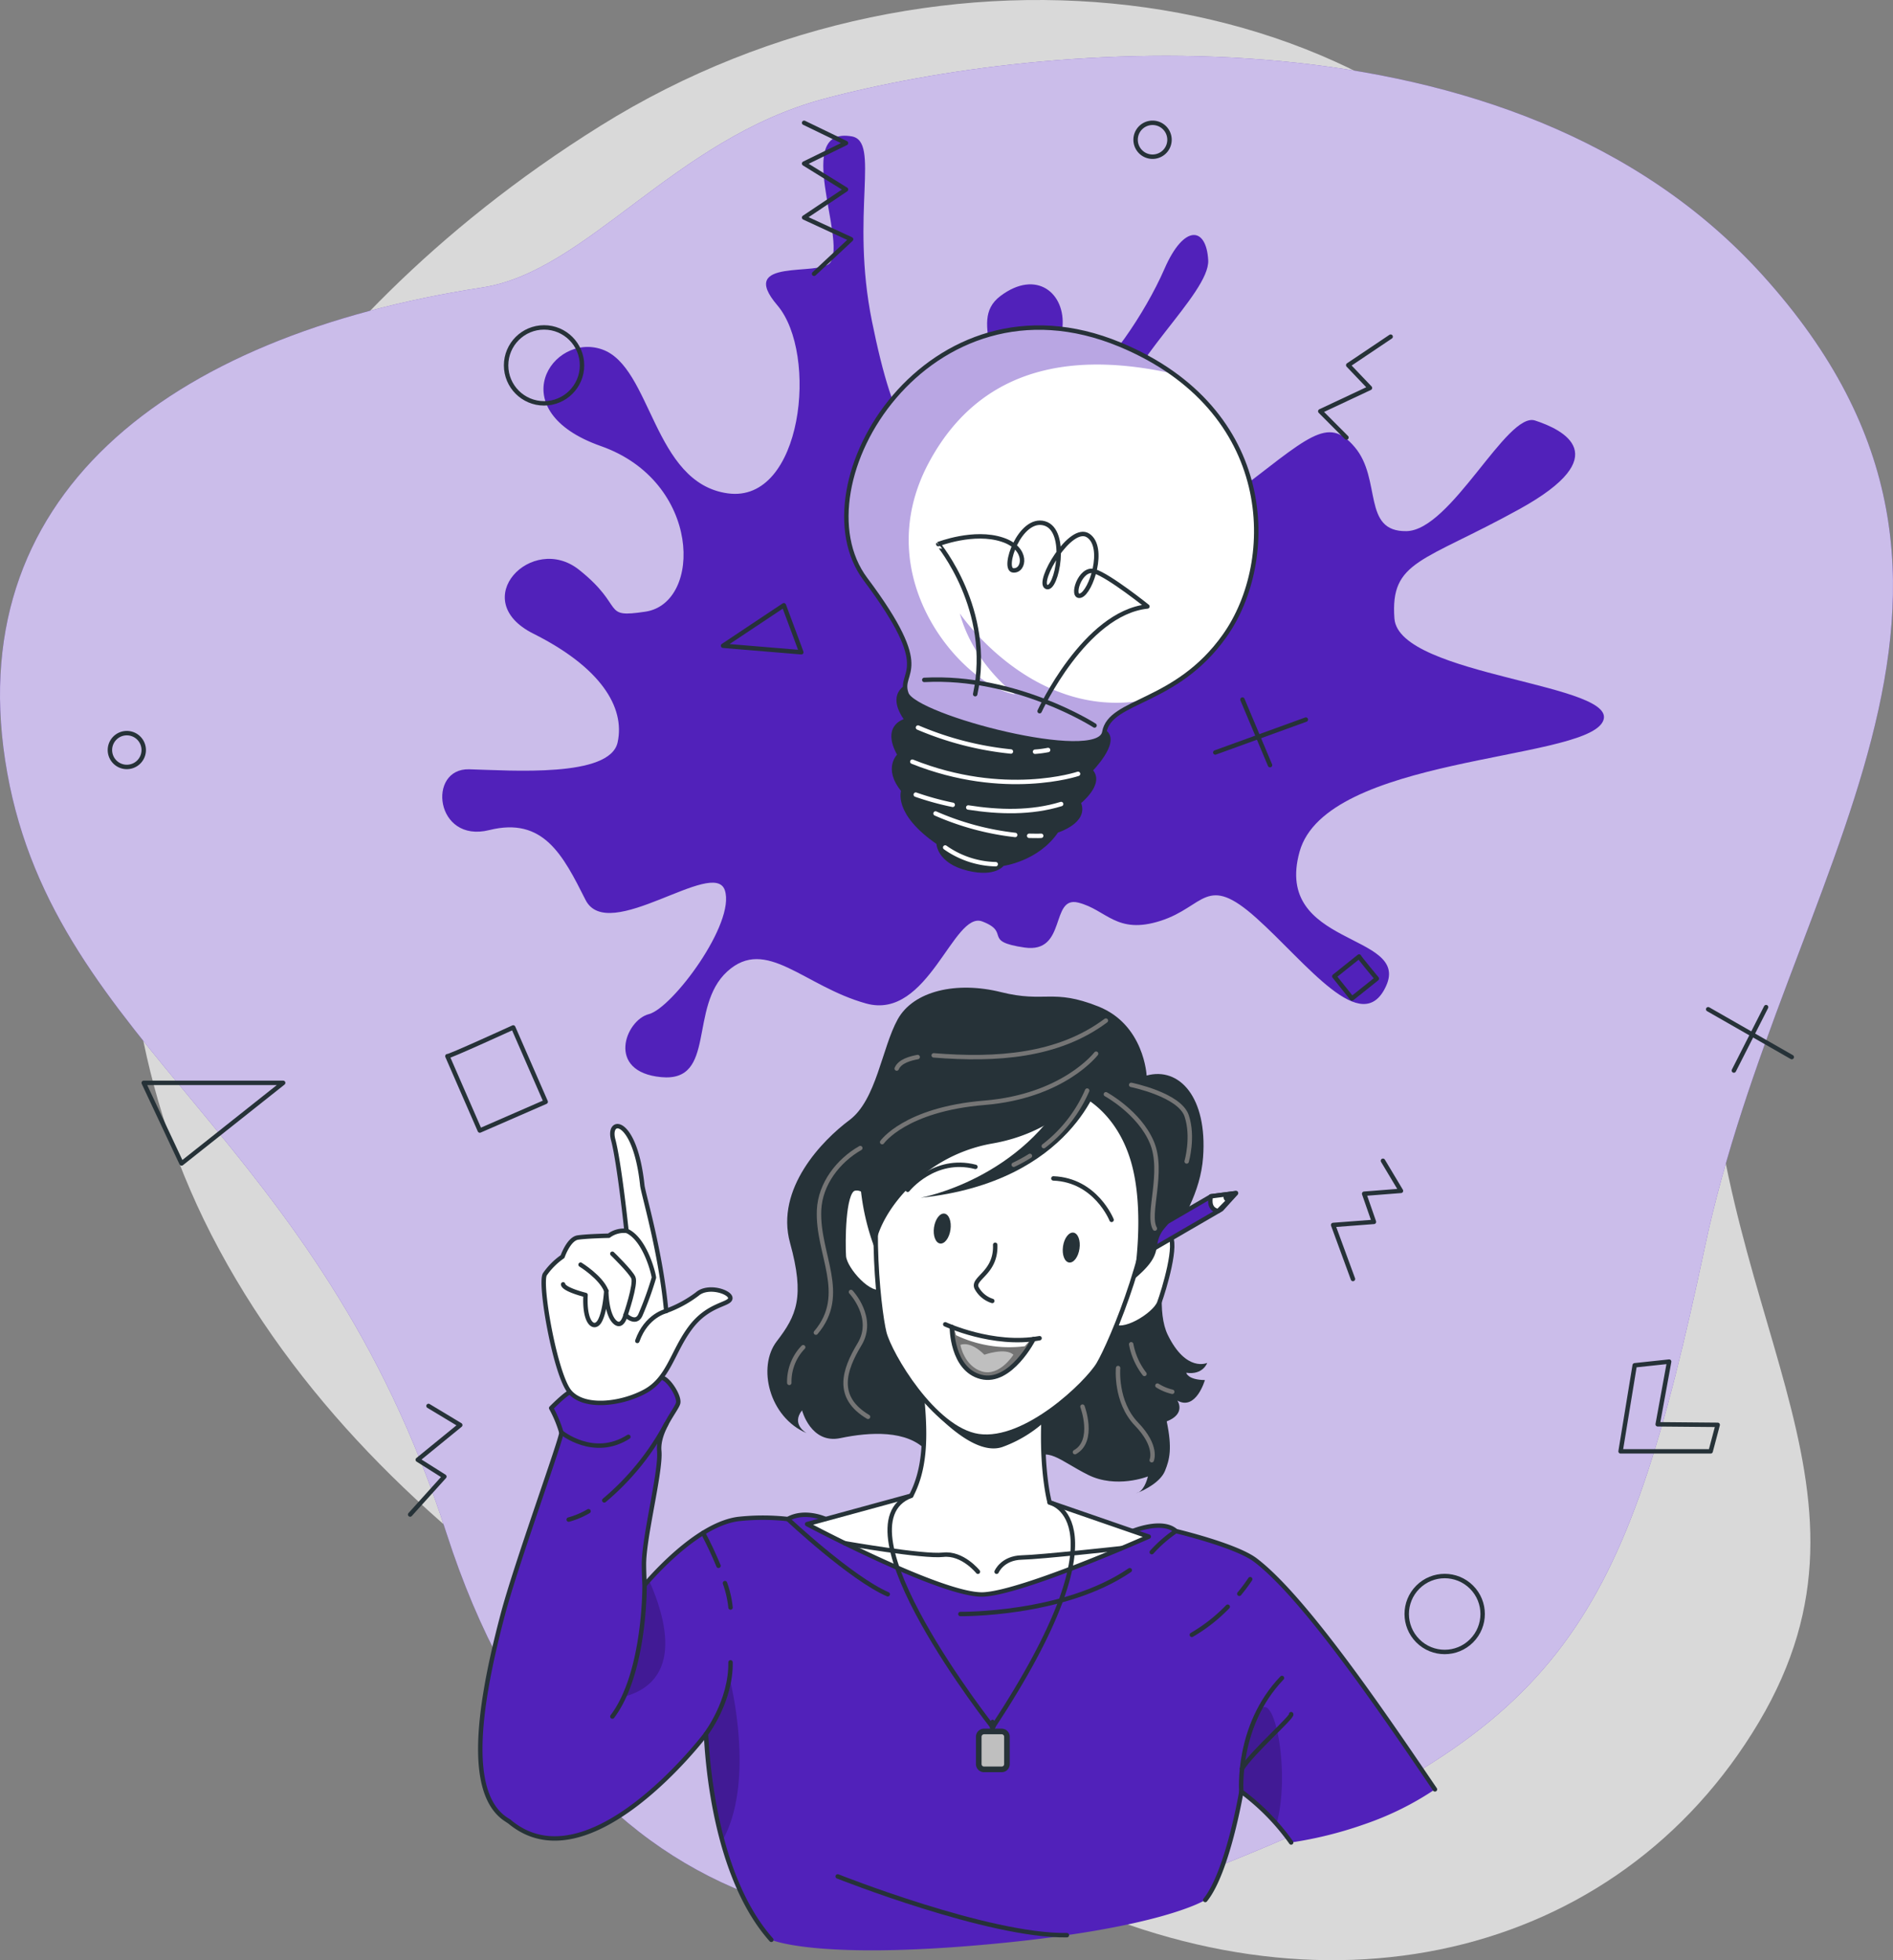
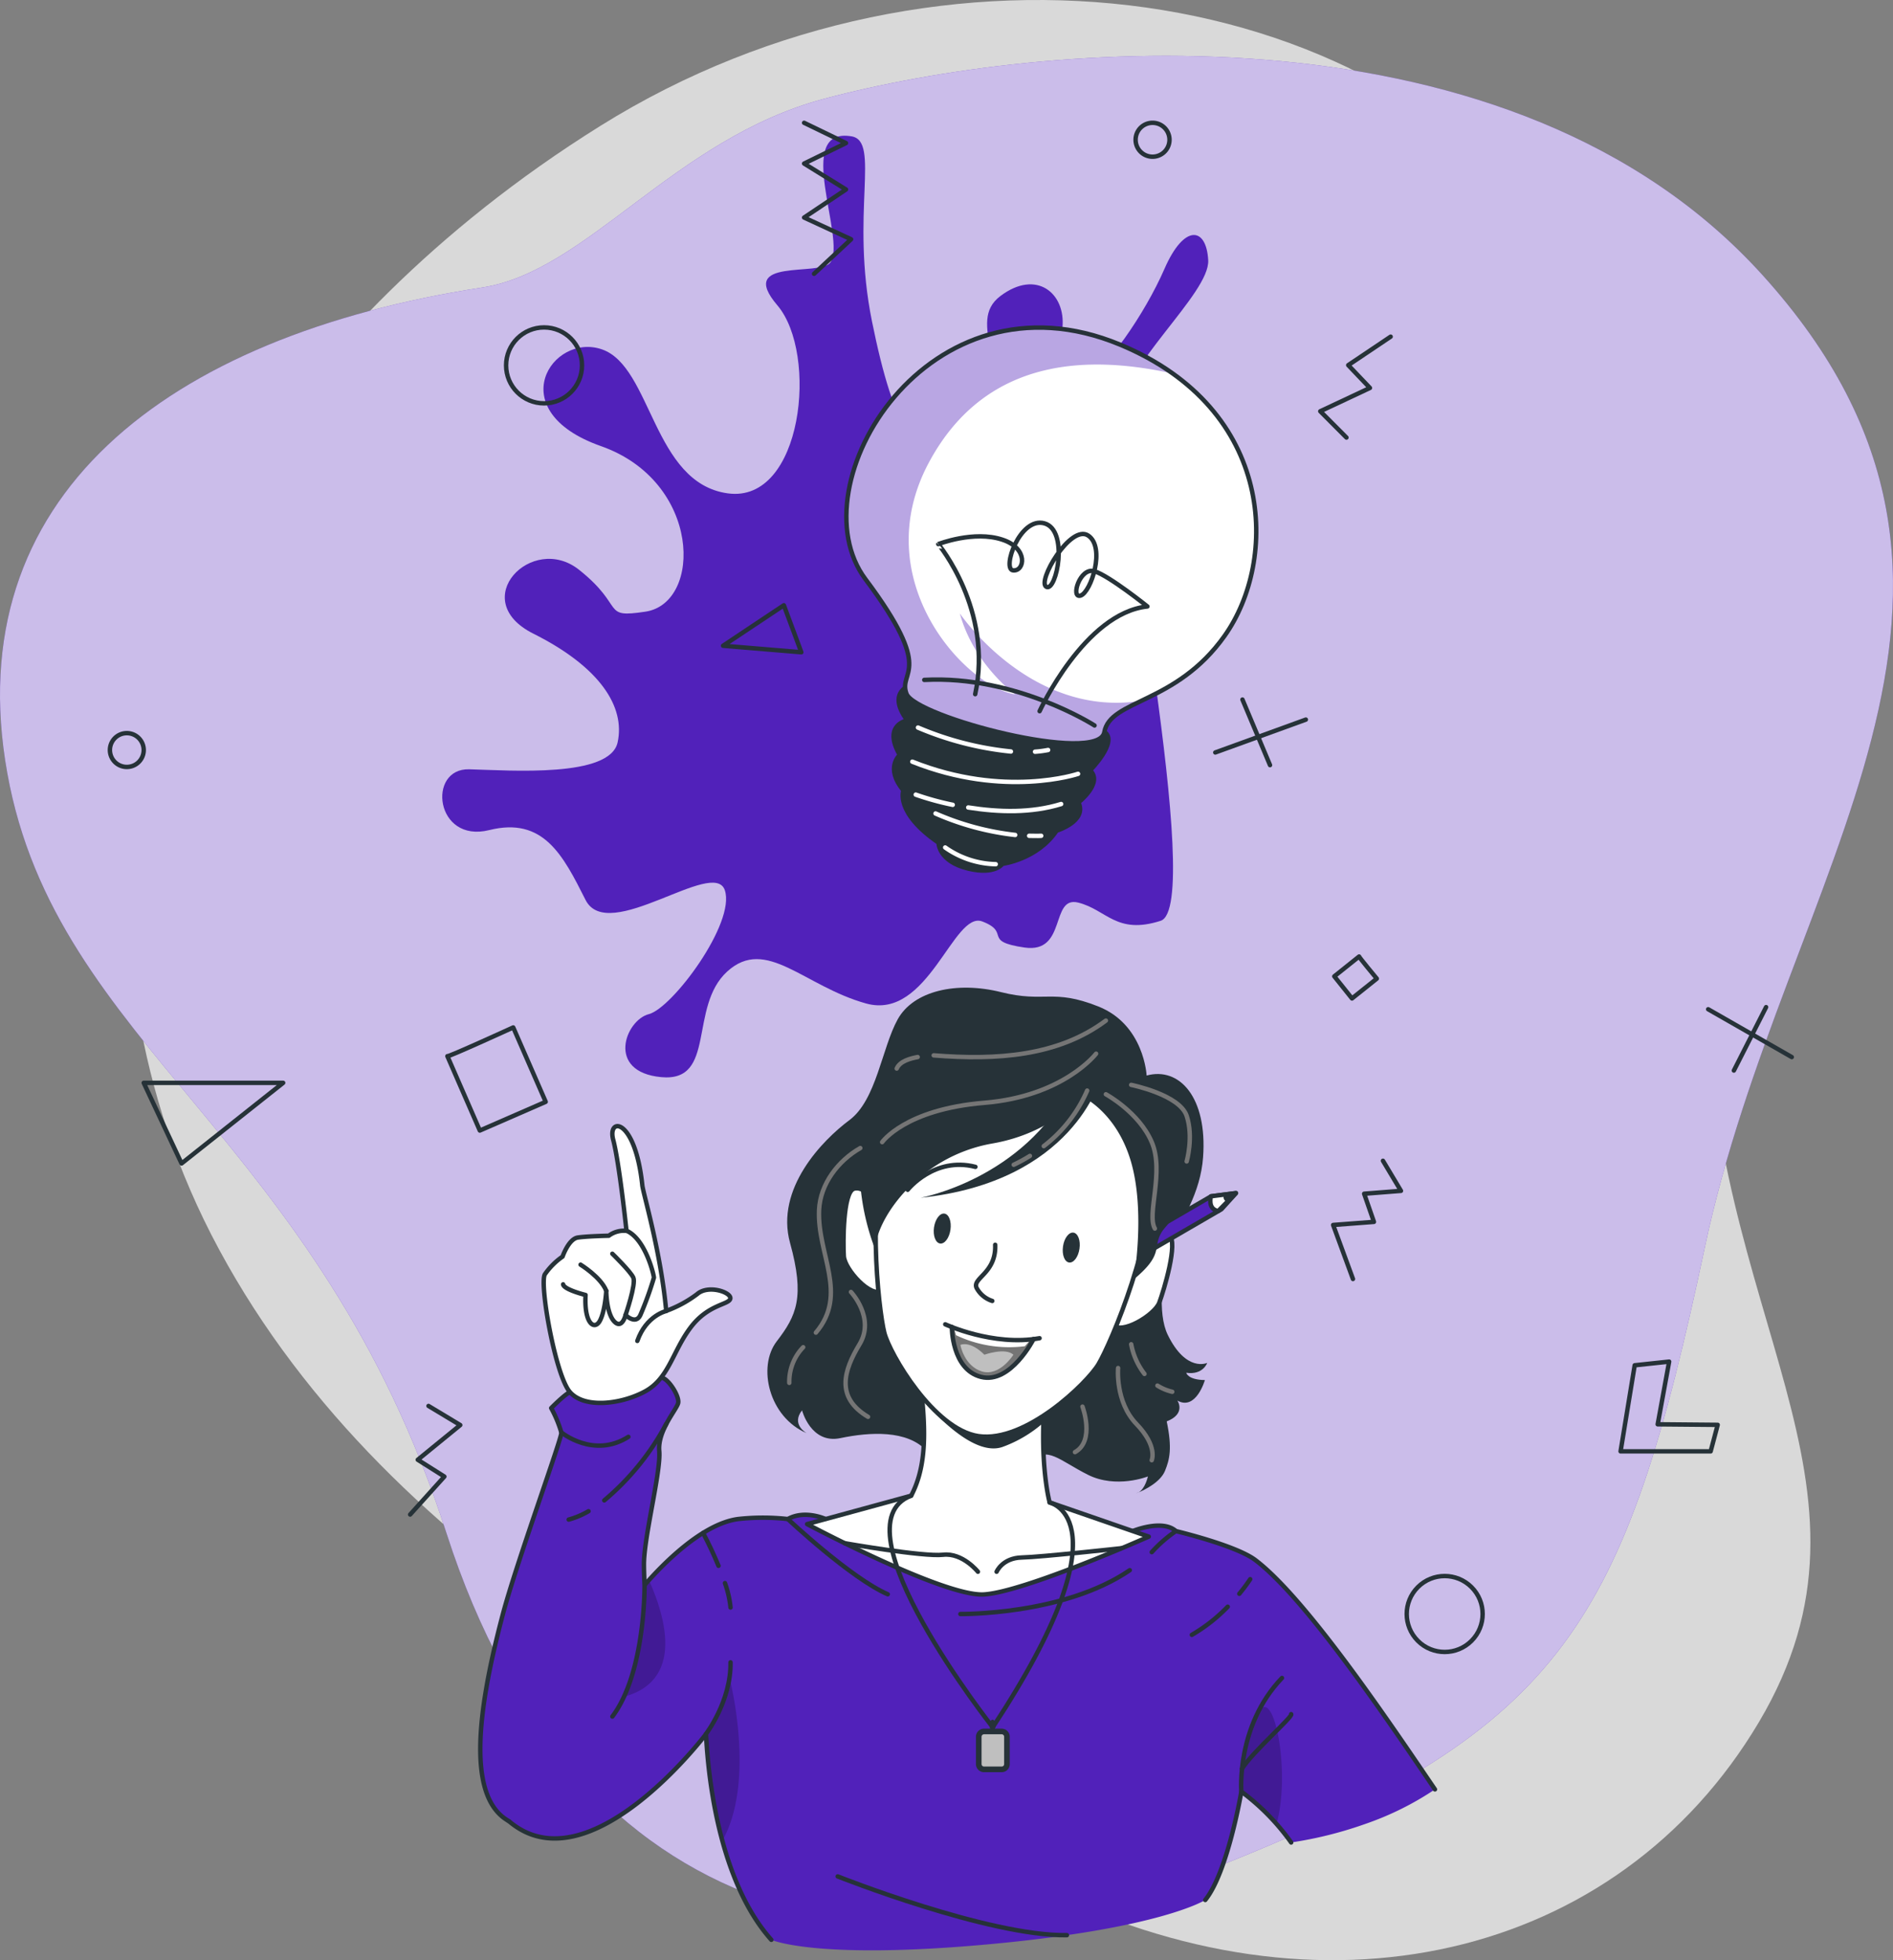
<svg xmlns="http://www.w3.org/2000/svg" id="Creative_thinking-bro" data-name="Creative thinking-bro" width="427.883" height="442.987" viewBox="0 0 427.883 442.987">
  <rect x="0" y="0" width="427.883" height="442.987" fill="#808080" stroke="none" />
  <defs>
    <clipPath id="clip-path">
      <path id="Path_1550" data-name="Path 1550" d="M282.83,107c35.28,14.66,35.73,48.79,23.62,65.82-11,15.51-25.88,14.34-27.18,21.76s-42.8-3.39-44.73-8.7,6.68-4.59-9.26-25.87S239.51,89,282.83,107Z" transform="translate(-220.959 -103.147)" fill="#fff" stroke="#263238" stroke-linecap="round" stroke-linejoin="round" stroke-width="1" />
    </clipPath>
  </defs>
  <g id="freepik--background-simple--inject-148">
    <path id="Path_1532" data-name="Path 1532" d="M67.93,167.09s-27.88,72,11.3,144.5S199.11,422.39,263.7,455.14s131.66,16.8,163.53-36.84-11.84-91.93-11.9-168.42,11.45-96.74-30-161.36-143.06-78.93-219.9-31S67.93,167.09,67.93,167.09Z" transform="translate(-29.654 -29.116)" fill="#fff" opacity="0.7" />
    <path id="Path_1533" data-name="Path 1533" d="M428.06,91.3C371.4,28.63,265.24,38.3,215.9,51.45c-33.94,9.08-53.51,39-77.24,42.64-71.5,11-118.53,47.47-107.37,109.67s70.29,81.76,99.29,171.85S231.22,480.51,307.25,450,397,395.81,415,311,493,163.08,428.06,91.3Z" transform="translate(-29.654 -29.116)" fill="#5121ba" />
    <path id="Path_1534" data-name="Path 1534" d="M428.06,91.3C371.4,28.63,265.24,38.3,215.9,51.45c-33.94,9.08-53.51,39-77.24,42.64-71.5,11-118.53,47.47-107.37,109.67s70.29,81.76,99.29,171.85S231.22,480.51,307.25,450,397,395.81,415,311,493,163.08,428.06,91.3Z" transform="translate(-29.654 -29.116)" fill="#fff" opacity="0.7" />
  </g>
  <g id="freepik--Elements--inject-148" transform="translate(24.826 27.754)">
-     <path id="Path_1535" data-name="Path 1535" d="M175.59,167.34c12.87-2,12.6-29.42-10.11-37.41s-11-25.78.26-21.85,11.45,30.19,28.41,32.53,20.53-31.58,11.21-42.5,9.7-6.41,12-9.69c3.67-5.3-8.53-30.74,4.78-28.49,6.59,1.11-.32,17.48,4.61,41.81s10.84,36.44,22,23.5S247.62,102.15,255.8,96s14.78-.55,14,7.18-1.12,15.33,4.3,12.56,14.34-15.71,18.77-25.88,9.47-9.52,9.88-1.94S283,112,282.48,123.29s7.34,31.74,25.2,18.14,22-18.55,28.18-11.28,1.59,19.17,11.7,19,22.71-27.07,29.07-25,18.37,7.92-3.49,20-29.27,11.56-28.3,24.74,52.17,14.75,47,23.49-62.46,7.69-68.44,29.22,25,18.24,19.58,30.29-18-5.16-29.37-15.33S302,234,292,237.21s-12.19-2.49-18.61-4.11-2.5,11.55-12.16,10.15-3-3.38-9.54-5.89-12.19,22.43-26.25,18.54-22.61-15.25-31.41-7.23-2.37,25.05-14.92,23.87-8.1-12.88-2.79-14.24,19.65-20.6,17.17-28S167.1,242.61,162,232.48s-9.52-18.82-21.76-15.77-14.11-14-4.53-13.74,31.81,1.93,33.55-6.09-3.94-17-19.06-24.57-.28-22.88,10.35-14.42S165.41,168.88,175.59,167.34Z" transform="translate(-54.48 -56.87)" fill="#5121ba" />
+     <path id="Path_1535" data-name="Path 1535" d="M175.59,167.34c12.87-2,12.6-29.42-10.11-37.41s-11-25.78.26-21.85,11.45,30.19,28.41,32.53,20.53-31.58,11.21-42.5,9.7-6.41,12-9.69c3.67-5.3-8.53-30.74,4.78-28.49,6.59,1.11-.32,17.48,4.61,41.81s10.84,36.44,22,23.5S247.62,102.15,255.8,96s14.78-.55,14,7.18-1.12,15.33,4.3,12.56,14.34-15.71,18.77-25.88,9.47-9.52,9.88-1.94S283,112,282.48,123.29S302,234,292,237.21s-12.19-2.49-18.61-4.11-2.5,11.55-12.16,10.15-3-3.38-9.54-5.89-12.19,22.43-26.25,18.54-22.61-15.25-31.41-7.23-2.37,25.05-14.92,23.87-8.1-12.88-2.79-14.24,19.65-20.6,17.17-28S167.1,242.61,162,232.48s-9.52-18.82-21.76-15.77-14.11-14-4.53-13.74,31.81,1.93,33.55-6.09-3.94-17-19.06-24.57-.28-22.88,10.35-14.42S165.41,168.88,175.59,167.34Z" transform="translate(-54.48 -56.87)" fill="#5121ba" />
    <path id="Path_1536" data-name="Path 1536" d="M70.69,292.05l-8.55-18.22H93.66Z" transform="translate(-54.48 -56.87)" fill="none" stroke="#263238" stroke-linecap="round" stroke-linejoin="round" stroke-width="1" />
    <path id="Path_1537" data-name="Path 1537" d="M206.83,165.9l3.95,10.62-17.69-1.47Z" transform="translate(-54.48 -56.87)" fill="none" stroke="#263238" stroke-linecap="round" stroke-linejoin="round" stroke-width="1" />
    <path id="Path_1538" data-name="Path 1538" d="M211.41,56.87l9.47,4.58-9.47,4.63,9.47,5.86-9.47,6.34,10.62,4.91-8.37,7.8" transform="translate(-54.48 -56.87)" fill="none" stroke="#263238" stroke-linecap="round" stroke-linejoin="round" stroke-width="1" />
    <path id="Path_1539" data-name="Path 1539" d="M399.15,337.66l-3.19,19.45h20.36l1.59-5.99L404.35,351l2.59-14.17Z" transform="translate(-54.48 -56.87)" fill="none" stroke="#263238" stroke-linecap="round" stroke-linejoin="round" stroke-width="1" />
    <circle id="Ellipse_63" data-name="Ellipse 63" cx="8.58" cy="8.58" r="8.58" transform="translate(289.588 336.997) rotate(-45)" fill="none" stroke="#263238" stroke-linecap="round" stroke-linejoin="round" stroke-width="1" />
    <circle id="Ellipse_64" data-name="Ellipse 64" cx="8.58" cy="8.58" r="8.58" transform="translate(89.57 46.24)" fill="none" stroke="#263238" stroke-linecap="round" stroke-linejoin="round" stroke-width="1" />
    <line id="Line_148" data-name="Line 148" x2="18.9" y2="10.81" transform="translate(361.28 200.33)" fill="none" stroke="#263238" stroke-linecap="round" stroke-linejoin="round" stroke-width="1" />
    <line id="Line_149" data-name="Line 149" x1="7.28" y2="14.33" transform="translate(367.09 199.85)" fill="none" stroke="#263238" stroke-linecap="round" stroke-linejoin="round" stroke-width="1" />
    <line id="Line_150" data-name="Line 150" x1="20.47" y2="7.43" transform="translate(249.87 134.87)" fill="none" stroke="#263238" stroke-linecap="round" stroke-linejoin="round" stroke-width="1" />
    <line id="Line_151" data-name="Line 151" x1="6.23" y1="14.82" transform="translate(256.01 130.34)" fill="none" stroke="#263238" stroke-linecap="round" stroke-linejoin="round" stroke-width="1" />
    <path id="Path_1540" data-name="Path 1540" d="M130.78,267.8c-.14.38,14.88-6.49,14.88-6.49L153,278.12l-14.89,6.49Z" transform="translate(-54.48 -56.87)" fill="none" stroke="#263238" stroke-linecap="round" stroke-linejoin="round" stroke-width="1" />
    <path id="Path_1541" data-name="Path 1541" d="M336.86,245.28c-.16,0,4,5,4,5l-5.61,4.48-4-5Z" transform="translate(-54.48 -56.87)" fill="none" stroke="#263238" stroke-linecap="round" stroke-linejoin="round" stroke-width="1" />
    <path id="Path_1542" data-name="Path 1542" d="M62.14,198.63a3.82,3.82,0,1,1-1.119-2.711,3.83,3.83,0,0,1,1.119,2.711Z" transform="translate(-54.48 -56.87)" fill="none" stroke="#263238" stroke-linecap="round" stroke-linejoin="round" stroke-width="1" />
    <path id="Path_1543" data-name="Path 1543" d="M294,60.69a3.83,3.83,0,1,1-3.83-3.82A3.83,3.83,0,0,1,294,60.69Z" transform="translate(-54.48 -56.87)" fill="none" stroke="#263238" stroke-linecap="round" stroke-linejoin="round" stroke-width="1" />
    <path id="Path_1544" data-name="Path 1544" d="M342.25,291.44l4.07,6.8-8.32.65,2.21,6.36-9.22.7,4.48,12.21" transform="translate(-54.48 -56.87)" fill="none" stroke="#263238" stroke-linecap="round" stroke-linejoin="round" stroke-width="1" />
    <path id="Path_1545" data-name="Path 1545" d="M126.51,346.85l7.18,4.32-9.61,7.84,6.02,3.8-7.74,8.58" transform="translate(-54.48 -56.87)" fill="none" stroke="#263238" stroke-linecap="round" stroke-linejoin="round" stroke-width="1" />
    <path id="Path_1546" data-name="Path 1546" d="M334,128l-5.92-5.94,11.23-5.27-4.91-5.15,9.59-6.44" transform="translate(-54.48 -56.87)" fill="none" stroke="#263238" stroke-linecap="round" stroke-linejoin="round" stroke-width="1" />
  </g>
  <g id="freepik--light-bulb--inject-148" transform="translate(191.305 74.031)">
    <path id="Path_1547" data-name="Path 1547" d="M235.91,183.77s-6.17,1.43-1.18,8.16c0,0-5.64.93-1.7,7.81,0,0-3.41,2.89.83,8,0,0-2,5,7.93,11.81,0,0-.07,4.25,6.81,5.88,6,1.42,7.63-1.09,7.63-1.09s7.9-1,12.24-7.49c0,0,7-2.13,4.95-6.39,0,0,5.64-4.4,2.64-7.25,0,0,6.48-6.53,3.21-8.7C273.53,190.72,235.91,183.77,235.91,183.77Z" transform="translate(-220.959 -103.147)" fill="#263238" stroke="#263238" stroke-linecap="round" stroke-linejoin="round" stroke-width="1" />
    <path id="Path_1548" data-name="Path 1548" d="M282.83,107c35.28,14.66,35.73,48.79,23.62,65.82-11,15.51-25.88,14.34-27.18,21.76s-42.8-3.39-44.73-8.7,6.68-4.59-9.26-25.87S239.51,89,282.83,107Z" transform="translate(-220.959 -103.147)" fill="#fff" />
    <g id="Group_1117" data-name="Group 1117" clip-path="url(#clip-path)">
      <path id="Path_1549" data-name="Path 1549" d="M279.28,194.54c-1.3,7.42-42.81-3.4-44.74-8.7s6.68-4.6-9.26-25.87,14.23-71,57.55-53a60.05,60.05,0,0,1,12,6.58c-17.72-3.9-41.8-4.58-55.08,19.84-14.45,26.59,8,50.77,19.34,52.65,0,0-9.36-6.82-12.48-18.29,0,0,16,23.7,41,19.74C283.14,189.62,279.86,191.22,279.28,194.54Z" transform="translate(-220.959 -103.147)" fill="#5121ba" opacity="0.4" />
    </g>
    <path id="Path_1551" data-name="Path 1551" d="M282.83,107c35.28,14.66,35.73,48.79,23.62,65.82-11,15.51-25.88,14.34-27.18,21.76s-42.8-3.39-44.73-8.7,6.68-4.59-9.26-25.87S239.51,89,282.83,107Z" transform="translate(-220.959 -103.147)" fill="none" stroke="#263238" stroke-linecap="round" stroke-linejoin="round" stroke-width="1" />
    <path id="Path_1552" data-name="Path 1552" d="M273.33,204s-16.61,5.59-37.46-2.75" transform="translate(-220.959 -103.147)" fill="none" stroke="#fff" stroke-linecap="round" stroke-linejoin="round" stroke-width="1" />
    <path id="Path_1553" data-name="Path 1553" d="M263.61,199a24.3,24.3,0,0,0,2.95-.39" transform="translate(-220.959 -103.147)" fill="none" stroke="#fff" stroke-linecap="round" stroke-linejoin="round" stroke-width="1" />
    <path id="Path_1554" data-name="Path 1554" d="M237.15,193.54a71.83,71.83,0,0,0,21,5.41" transform="translate(-220.959 -103.147)" fill="none" stroke="#fff" stroke-linecap="round" stroke-linejoin="round" stroke-width="1" />
    <path id="Path_1555" data-name="Path 1555" d="M248.51,211.6c6.92,1.09,14.26,1.3,21-.78" transform="translate(-220.959 -103.147)" fill="none" stroke="#fff" stroke-linecap="round" stroke-linejoin="round" stroke-width="1" />
    <path id="Path_1556" data-name="Path 1556" d="M236.65,208.7A64,64,0,0,0,245,211" transform="translate(-220.959 -103.147)" fill="none" stroke="#fff" stroke-linecap="round" stroke-linejoin="round" stroke-width="1" />
    <path id="Path_1557" data-name="Path 1557" d="M259.12,217.81a61.941,61.941,0,0,1-18-4.85" transform="translate(-220.959 -103.147)" fill="none" stroke="#fff" stroke-linecap="round" stroke-linejoin="round" stroke-width="1" />
    <path id="Path_1558" data-name="Path 1558" d="M265,218c-.9.05-1.81,0-2.72,0" transform="translate(-220.959 -103.147)" fill="none" stroke="#fff" stroke-linecap="round" stroke-linejoin="round" stroke-width="1" />
    <path id="Path_1559" data-name="Path 1559" d="M243.3,220.64a20.56,20.56,0,0,0,11.42,3.78" transform="translate(-220.959 -103.147)" fill="none" stroke="#fff" stroke-linecap="round" stroke-linejoin="round" stroke-width="1" />
    <path id="Path_1560" data-name="Path 1560" d="M277.06,193.07s-17.74-11.4-38.49-10.3" transform="translate(-220.959 -103.147)" fill="none" stroke="#263238" stroke-linecap="round" stroke-linejoin="round" stroke-width="1" />
    <path id="Path_1561" data-name="Path 1561" d="M264.64,189.84s10.17-22.17,24.37-23.67c0,0-8.6-6.91-11.95-7.95s-5.48,6.27-3.14,5.49,5.68-10.92,1.69-13.57-11.69,10.53-9.42,11.61,5.1-12.79-.46-14.36-9.68,10.39-7.07,10.63,3.51-5-2.43-6.94c-6.43-2.15-14.49,1-14.49,1S254.19,167,250.08,186" transform="translate(-220.959 -103.147)" fill="none" stroke="#263238" stroke-linecap="round" stroke-linejoin="round" stroke-width="1" />
  </g>
  <g id="freepik--Character--inject-148" transform="translate(108.563 223.205)">
    <path id="Path_1562" data-name="Path 1562" d="M302.08,458.5c5.11-6.33,8.16-24.5,8.16-24.5a51.331,51.331,0,0,1,11.26,11.5,89.342,89.342,0,0,0,16.71-4.17A67.9,67.9,0,0,0,354,433.5c-10.87-16-29.27-43.26-40.6-51.83-4.38-3.31-17.95-6.54-17.95-6.54-3.07-2.78-9.77,0-9.77,0-36.25,9.22-69.4-2.72-69.4-2.72s-4.7-2.17-8.55,0a51.331,51.331,0,0,0-11.28,0c-8.3,1.14-17.37,10.62-21.11,14.93l-31.85,36.89s-1.07,14.52,1.18,16.44c18,15.43,44.54-19.63,44.54-19.63.17.07.58,30.53,14.79,46.46,0,0,10.07,4.6,49.23,1C292.09,464.93,302.08,458.5,302.08,458.5Z" transform="translate(-138.216 -252.321)" fill="#5121ba" />
    <path id="Path_1563" data-name="Path 1563" d="M166.25,413.33c-6,.53-9.15-.91-10.35-3.47h0c8.68-10,18.81-21.78,19.44-22.51l1-1.14C180.84,396.28,184.58,411.73,166.25,413.33Z" transform="translate(-138.216 -252.321)" opacity="0.2" />
    <path id="Path_1564" data-name="Path 1564" d="M192.92,445.1a122.238,122.238,0,0,1-3.71-24.1s4.36-5.71,5.57-11.71C194.78,409.33,200.44,431.9,192.92,445.1Z" transform="translate(-138.216 -252.321)" opacity="0.2" />
    <path id="Path_1565" data-name="Path 1565" d="M318.19,441.33a47.737,47.737,0,0,0-7.95-7.33s.43-14.33,4.43-18.67C317.89,411.84,321.32,430,318.19,441.33Z" transform="translate(-138.216 -252.321)" opacity="0.2" />
    <path id="Path_1566" data-name="Path 1566" d="M302.08,458.5c5.11-6.33,8.16-24.5,8.16-24.5a51.331,51.331,0,0,1,11.26,11.5" transform="translate(-138.216 -252.321)" fill="none" stroke="#263238" stroke-linecap="round" stroke-linejoin="round" stroke-width="1" />
    <path id="Path_1567" data-name="Path 1567" d="M354,433.5c-10.87-16-29.27-43.26-40.6-51.83-4.38-3.31-17.95-6.54-17.95-6.54-3.07-2.78-9.77,0-9.77,0-36.25,9.22-69.4-2.72-69.4-2.72s-4.7-2.17-8.55,0a51.331,51.331,0,0,0-11.28,0c-8.3,1.14-17.37,10.62-21.11,14.93l-31.85,36.89s-1.07,14.52,1.18,16.44c18,15.43,44.54-19.63,44.54-19.63.17.07.58,30.53,14.79,46.46" transform="translate(-138.216 -252.321)" fill="none" stroke="#263238" stroke-linecap="round" stroke-linejoin="round" stroke-width="1" />
    <path id="Path_1568" data-name="Path 1568" d="M287,366.33l-.48.2a1.681,1.681,0,0,0,.48-.2Z" transform="translate(-138.216 -252.321)" fill="#263238" />
    <path id="Path_1569" data-name="Path 1569" d="M297.79,339.35c3.8.56,4.73-2.23,4.73-2.23s-4.73,2.23-8.92-6.35c-2.38-4.89-1.2-13.87.25-20.69,2.93-4.83,7.18-11.51,7.74-19.43,1-13.6-5.39-20.49-12.76-18.47,0,0-.54-11.49-10.91-15.61s-12-.74-22-3.24-19.78-.32-23.36,6.15-4.8,18.22-10.91,22.77-16.8,15.5-13.42,27.75,1.46,16.44-3,22.23S203.49,349.42,212,353c0,0-3.61-1.93-1.06-5.16,0,0,2,7.68,8.67,6.28s15.14-1.87,19.46,2.86,20.11,6,23.67,2.4,6.32-.26,12.77,3,13.61.4,13.61.4-.6,2.79-2.14,3.62c1.31-.55,4.94-2.28,6-4.88s1.66-5.11.39-11.18c4.47-1.75,2.41-4.71,2.41-4.71C300,348,302,341,302,341,298.07,340.94,297.79,339.35,297.79,339.35Z" transform="translate(-138.216 -252.321)" fill="#263238" />
    <path id="Path_1570" data-name="Path 1570" d="M289.31,376.38s-28.23,12.56-37.3,13.07-39.92-15.9-39.92-15.9l23.52-6.42c3.2-6.1,3.28-13.28,2.51-21.69-.24-2.61-.55-5.07-.89-7.28-.8-5.33-1.69-9.05-1.69-9.05l33.24,1.38a58.219,58.219,0,0,0-1.71,6.44,79.643,79.643,0,0,0-1.57,13.71c-.38,11.5,1.4,18,1.4,18Z" transform="translate(-138.216 -252.321)" fill="#fff" stroke="#263238" stroke-linecap="round" stroke-linejoin="round" stroke-width="1" />
    <path id="Path_1571" data-name="Path 1571" d="M220.59,377.87s17.8,3.12,22.22,2.61,7.89,3.84,7.89,3.84" transform="translate(-138.216 -252.321)" fill="#fff" stroke="#263238" stroke-linecap="round" stroke-linejoin="round" stroke-width="1" />
    <path id="Path_1572" data-name="Path 1572" d="M283.14,379s-18.14,2-22.53,2.1-5.69,3.22-5.69,3.22" transform="translate(-138.216 -252.321)" fill="#fff" stroke="#263238" stroke-linecap="round" stroke-linejoin="round" stroke-width="1" />
    <path id="Path_1573" data-name="Path 1573" d="M267.07,336.93a79.636,79.636,0,0,0-1.57,13.71,28.84,28.84,0,0,1-9.31,5.5c-5.59,1.85-13-5-18.07-10.7-.24-2.61-.55-5.07-.89-7.28Z" transform="translate(-138.216 -252.321)" fill="#263238" />
    <path id="Path_1574" data-name="Path 1574" d="M227.82,301.13s-2.74-4.21-5.18-3.36S220.2,310,220.39,313s6.16,9.59,8.66,7.78" transform="translate(-138.216 -252.321)" fill="#fff" stroke="#263238" stroke-linecap="round" stroke-linejoin="round" stroke-width="1" />
    <path id="Path_1575" data-name="Path 1575" d="M288,310s3.83-3.24,5.93-1.72-1.2,12.44-2.24,15.23-8.67,7.41-10.54,4.95" transform="translate(-138.216 -252.321)" fill="#fff" stroke="#263238" stroke-linecap="round" stroke-linejoin="round" stroke-width="1" />
    <path id="Path_1576" data-name="Path 1576" d="M250.82,353.67c-10.07-1.49-20.07-18.57-21.28-23.38-1.34-5.35-4.29-31.74,1.46-46.2,6.47-16.25,20-23.11,33.19-21.17s24.17,12.41,25.68,29.84c1.34,15.5-9.1,39.92-11.93,44.66C275.4,341.68,261.45,355.23,250.82,353.67Z" transform="translate(-138.216 -252.321)" fill="#fff" stroke="#263238" stroke-linecap="round" stroke-linejoin="round" stroke-width="1" />
    <path id="Path_1577" data-name="Path 1577" d="M273.65,311.33c-.27,1.87-1.33,3.26-2.36,3.1s-1.63-1.78-1.36-3.65,1.33-3.25,2.36-3.1S273.93,309.46,273.65,311.33Z" transform="translate(-138.216 -252.321)" fill="#263238" />
    <path id="Path_1578" data-name="Path 1578" d="M240.77,306.49c-.27,1.86.34,3.5,1.37,3.65s2.08-1.24,2.35-3.11-.33-3.5-1.36-3.65S241.05,304.62,240.77,306.49Z" transform="translate(-138.216 -252.321)" fill="#263238" />
    <path id="Path_1579" data-name="Path 1579" d="M263.29,331.74s-5.22,10.24-11.88,8.56-6.61-11-6.61-11.27l.94.36a39.758,39.758,0,0,0,8.14,2.1,44.619,44.619,0,0,0,8.12.32C262.81,331.78,263.29,331.74,263.29,331.74Z" transform="translate(-138.216 -252.321)" fill="#757575" />
    <path id="Path_1580" data-name="Path 1580" d="M254.6,310.43c.26,6.43-5.26,7.52-4.2,9.75a6.12,6.12,0,0,0,3.54,2.94" transform="translate(-138.216 -252.321)" fill="#fff" stroke="#263238" stroke-linecap="round" stroke-linejoin="round" stroke-width="1" />
    <path id="Path_1581" data-name="Path 1581" d="M244.8,329s-.06,9.61,6.61,11.29,11.88-8.57,11.88-8.57" transform="translate(-138.216 -252.321)" fill="none" stroke="#263238" stroke-linecap="round" stroke-linejoin="round" stroke-width="1" />
    <path id="Path_1582" data-name="Path 1582" d="M234.82,298s6-7.58,15.31-5.18" transform="translate(-138.216 -252.321)" fill="none" stroke="#263238" stroke-linecap="round" stroke-linejoin="round" stroke-width="1" />
-     <path id="Path_1583" data-name="Path 1583" d="M280.91,304.8s-3.57-9-13.16-9.37" transform="translate(-138.216 -252.321)" fill="none" stroke="#263238" stroke-linecap="round" stroke-linejoin="round" stroke-width="1" />
    <path id="Path_1584" data-name="Path 1584" d="M309.04,298.75l-1.86,2.06-1.44,1.59-16.67,9.68.68-4.67,13.65-7.93,2.95-.38Z" transform="translate(-138.216 -252.321)" fill="#5121ba" stroke="#263238" stroke-linecap="round" stroke-linejoin="round" stroke-width="1" />
    <path id="Path_1585" data-name="Path 1585" d="M305,302.81c-2.47-.47-1.64-3.34-1.64-3.34l5.64-.72Z" transform="translate(-138.216 -252.321)" fill="#fff" stroke="#263238" stroke-linecap="round" stroke-linejoin="round" stroke-width="1" />
    <path id="Path_1586" data-name="Path 1586" d="M309,298.75l-1.86,2.05a1.24,1.24,0,0,1-.83-1.7Z" transform="translate(-138.216 -252.321)" fill="#263238" />
    <path id="Path_1587" data-name="Path 1587" d="M274.07,276.83s-6.33,8.3-20.07,10.7c-17.21,3-26.71,17.88-26.47,24.09a52.94,52.94,0,0,1-2.95-27.39c3.42-22.84,24.73-29.37,40.22-27.78s23,17.12,23,17.12,11.63,9.06,10,20.48c-1.62,10.93-4.27,11.24-5.68,13.71-1.94,3.42.61,4.85-6.19,10.48,0,0,2.69-15.26-.65-26.64S274.07,276.83,274.07,276.83Z" transform="translate(-138.216 -252.321)" fill="#263238" />
    <path id="Path_1588" data-name="Path 1588" d="M278.33,273s-6.07,23.18-40.57,26.8c0,0,23.24-4.2,34-25.43Z" transform="translate(-138.216 -252.321)" fill="#263238" />
    <path id="Path_1589" data-name="Path 1589" d="M252.15,335.27s4.74-1.69,6.57,0c0,0-3.12,5-7.13,3.78s-4.86-6-4.86-6S248.9,332,252.15,335.27Z" transform="translate(-138.216 -252.321)" fill="#bfbfbf" />
    <path id="Path_1590" data-name="Path 1590" d="M262.66,331.82l-1.35,1.53a28,28,0,0,1-15.57-2.49l-.47-1.66a43.613,43.613,0,0,0,8.61,2.29,53.119,53.119,0,0,0,8.78.33Z" transform="translate(-138.216 -252.321)" fill="#fff" />
    <path id="Path_1591" data-name="Path 1591" d="M243.31,328.4s10.84,5.05,21.32,3.14" transform="translate(-138.216 -252.321)" fill="none" stroke="#263238" stroke-linecap="round" stroke-linejoin="round" stroke-width="1" />
    <path id="Path_1592" data-name="Path 1592" d="M277.41,267.24s-7.35,9.63-25.26,11.1-23.1,8.89-23.1,8.89" transform="translate(-138.216 -252.321)" fill="none" stroke="#757575" stroke-linecap="round" stroke-linejoin="round" stroke-width="1" />
    <path id="Path_1593" data-name="Path 1593" d="M237.08,268c-1.66.32-4,.91-4.74,2.6" transform="translate(-138.216 -252.321)" fill="none" stroke="#757575" stroke-linecap="round" stroke-linejoin="round" stroke-width="1" />
    <path id="Path_1594" data-name="Path 1594" d="M279.62,259.76c-10.8,8.07-24.75,9-38.92,7.86" transform="translate(-138.216 -252.321)" fill="none" stroke="#757575" stroke-linecap="round" stroke-linejoin="round" stroke-width="1" />
    <path id="Path_1595" data-name="Path 1595" d="M211.2,333.58a11.21,11.21,0,0,0-3.14,8.05" transform="translate(-138.216 -252.321)" fill="none" stroke="#757575" stroke-linecap="round" stroke-linejoin="round" stroke-width="1" />
    <path id="Path_1596" data-name="Path 1596" d="M224.11,288.57c-5,2.85-9.05,8.09-9.32,14-.45,10,6.7,19-.72,27.71" transform="translate(-138.216 -252.321)" fill="none" stroke="#757575" stroke-linecap="round" stroke-linejoin="round" stroke-width="1" />
    <path id="Path_1597" data-name="Path 1597" d="M222,321.09s5.54,5.86,1.94,11.82-5.46,12,1.92,16.4" transform="translate(-138.216 -252.321)" fill="none" stroke="#757575" stroke-linecap="round" stroke-linejoin="round" stroke-width="1" />
    <path id="Path_1598" data-name="Path 1598" d="M262.45,290.34a35.3,35.3,0,0,1-3.66,2" transform="translate(-138.216 -252.321)" fill="none" stroke="#757575" stroke-linecap="round" stroke-linejoin="round" stroke-width="1" />
    <path id="Path_1599" data-name="Path 1599" d="M275.39,275.58a31.74,31.74,0,0,1-9.81,12.55" transform="translate(-138.216 -252.321)" fill="none" stroke="#757575" stroke-linecap="round" stroke-linejoin="round" stroke-width="1" />
    <path id="Path_1600" data-name="Path 1600" d="M279.62,276.41s7.49,4.07,10.37,10.82-1.18,16.25.7,19.53" transform="translate(-138.216 -252.321)" fill="none" stroke="#757575" stroke-linecap="round" stroke-linejoin="round" stroke-width="1" />
    <path id="Path_1601" data-name="Path 1601" d="M291.27,342.25a11,11,0,0,0,3.35,1.4" transform="translate(-138.216 -252.321)" fill="none" stroke="#757575" stroke-linecap="round" stroke-linejoin="round" stroke-width="1" />
    <path id="Path_1602" data-name="Path 1602" d="M285.34,332.91a15.719,15.719,0,0,0,3,6.7" transform="translate(-138.216 -252.321)" fill="none" stroke="#757575" stroke-linecap="round" stroke-linejoin="round" stroke-width="1" />
    <path id="Path_1603" data-name="Path 1603" d="M282.38,338.28s-.7,7.62,4.16,12.66,3.44,8.18,3.44,8.18" transform="translate(-138.216 -252.321)" fill="none" stroke="#757575" stroke-linecap="round" stroke-linejoin="round" stroke-width="1" />
    <path id="Path_1604" data-name="Path 1604" d="M274.33,347s2.9,7.72-1.7,10.29" transform="translate(-138.216 -252.321)" fill="none" stroke="#757575" stroke-linecap="round" stroke-linejoin="round" stroke-width="1" />
    <path id="Path_1605" data-name="Path 1605" d="M285.34,274.29s10.94,2.21,12.54,7,0,10.3,0,10.3" transform="translate(-138.216 -252.321)" fill="none" stroke="#757575" stroke-linecap="round" stroke-linejoin="round" stroke-width="1" />
    <path id="Path_1606" data-name="Path 1606" d="M144.67,440.67c-9.28-5.15-7.48-23.67-1.34-46.8,3-11.36,13.42-40,13.21-41a27.38,27.38,0,0,0-2.3-5.54s3-3.06,4.26-3.61c5.41-2.31,16.09-5.22,21-3.19,1.53.63,3.75,4.2,3.44,5.66s-4.69,6.26-4.27,10.86-3.57,19.78-3.46,25.83c0,1.24.07,2.8.14,4.5,0,1.08,0,20-7.28,29.66" transform="translate(-138.216 -252.321)" fill="#5121ba" stroke="#263238" stroke-linecap="round" stroke-linejoin="round" stroke-width="1" />
    <path id="Path_1607" data-name="Path 1607" d="M174.84,297c.2,1.84,4.17,15,5.4,28.37a26.829,26.829,0,0,0,7-3.8c2.49-2.18,7.7-.44,7.49,1s-5,1.2-9.05,6.64-4.88,11.47-10.26,14.37-13.74,3.93-17,.06-6.88-24.4-5.61-26.54a15.891,15.891,0,0,1,4-4s1.37-4,3.45-4.31,7-.41,7-.41a5.74,5.74,0,0,1,4-1.1s-1.62-15.4-3-20.57S173.21,281.57,174.84,297Z" transform="translate(-138.216 -252.321)" fill="#fff" stroke="#263238" stroke-linecap="round" stroke-linejoin="round" stroke-width="1" />
    <path id="Path_1608" data-name="Path 1608" d="M171.33,307.28c4.25,1.92,6.13,10,6.13,10.58a74.528,74.528,0,0,1-3.06,8.44c-1.06,2.3-3.35,0-3.35,0s-.7,3-2.31,1.69c-2.05-1.69-2.05-7.16-2.05-7.16s-.25,4.55-1.44,6.77-3.59.74-3.24-5.83c0,0-4.9-1.2-5.07-2.4" transform="translate(-138.216 -252.321)" fill="none" stroke="#263238" stroke-linecap="round" stroke-linejoin="round" stroke-width="1" />
    <path id="Path_1609" data-name="Path 1609" d="M166.69,320.83c-1.2-3.08-5.81-5.91-5.81-5.91" transform="translate(-138.216 -252.321)" fill="none" stroke="#263238" stroke-linecap="round" stroke-linejoin="round" stroke-width="1" />
    <path id="Path_1610" data-name="Path 1610" d="M171.05,326.3s2.41-7,1.76-8.44-4.75-5.41-4.75-5.41" transform="translate(-138.216 -252.321)" fill="none" stroke="#263238" stroke-linecap="round" stroke-linejoin="round" stroke-width="1" />
    <path id="Path_1611" data-name="Path 1611" d="M180.24,325.4s-4.52,1-6.53,6.76" transform="translate(-138.216 -252.321)" fill="none" stroke="#263238" stroke-linecap="round" stroke-linejoin="round" stroke-width="1" />
    <path id="Path_1612" data-name="Path 1612" d="M156.54,352.83s7.3,6,15.15,1" transform="translate(-138.216 -252.321)" fill="none" stroke="#263238" stroke-linecap="round" stroke-linejoin="round" stroke-width="1" />
    <path id="Path_1613" data-name="Path 1613" d="M162.68,370.64a18.779,18.779,0,0,1-4.48,1.89" transform="translate(-138.216 -252.321)" fill="none" stroke="#263238" stroke-linecap="round" stroke-linejoin="round" stroke-width="1" />
    <path id="Path_1614" data-name="Path 1614" d="M180.24,350.94a58.72,58.72,0,0,1-14,17.25" transform="translate(-138.216 -252.321)" fill="none" stroke="#263238" stroke-linecap="round" stroke-linejoin="round" stroke-width="1" />
    <path id="Path_1615" data-name="Path 1615" d="M207.73,372.41s14.25,13.38,22.59,17" transform="translate(-138.216 -252.321)" fill="none" stroke="#263238" stroke-linecap="round" stroke-linejoin="round" stroke-width="1" />
    <path id="Path_1616" data-name="Path 1616" d="M193.52,386.89a23.191,23.191,0,0,1,1.26,5.51" transform="translate(-138.216 -252.321)" fill="none" stroke="#263238" stroke-linecap="round" stroke-linejoin="round" stroke-width="1" />
    <path id="Path_1617" data-name="Path 1617" d="M188.57,375.55c1.28,2.41,2.44,4.9,3.49,7.43" transform="translate(-138.216 -252.321)" fill="none" stroke="#263238" stroke-linecap="round" stroke-linejoin="round" stroke-width="1" />
    <path id="Path_1618" data-name="Path 1618" d="M246.73,393.87s23.32.32,38.29-9.9" transform="translate(-138.216 -252.321)" fill="none" stroke="#263238" stroke-linecap="round" stroke-linejoin="round" stroke-width="1" />
    <path id="Path_1619" data-name="Path 1619" d="M295.45,375.13a30.251,30.251,0,0,0-5.46,4.76" transform="translate(-138.216 -252.321)" fill="none" stroke="#263238" stroke-linecap="round" stroke-linejoin="round" stroke-width="1" />
    <path id="Path_1620" data-name="Path 1620" d="M307.16,392.22a37.281,37.281,0,0,1-8.11,6.36" transform="translate(-138.216 -252.321)" fill="none" stroke="#263238" stroke-linecap="round" stroke-linejoin="round" stroke-width="1" />
    <path id="Path_1621" data-name="Path 1621" d="M312.24,386a37.689,37.689,0,0,1-2.46,3.3" transform="translate(-138.216 -252.321)" fill="none" stroke="#263238" stroke-linecap="round" stroke-linejoin="round" stroke-width="1" />
    <path id="Path_1622" data-name="Path 1622" d="M189.21,421s5.69-7.37,5.57-16.21" transform="translate(-138.216 -252.321)" fill="none" stroke="#263238" stroke-linecap="round" stroke-linejoin="round" stroke-width="1" />
    <path id="Path_1623" data-name="Path 1623" d="M310.24,434s-1.22-14.83,9.18-25.67" transform="translate(-138.216 -252.321)" fill="none" stroke="#263238" stroke-linecap="round" stroke-linejoin="round" stroke-width="1" />
    <path id="Path_1624" data-name="Path 1624" d="M321.5,416.5c.5.5-8.88,8.68-11.11,12.34" transform="translate(-138.216 -252.321)" fill="none" stroke="#263238" stroke-linecap="round" stroke-linejoin="round" stroke-width="1" />
    <path id="Path_1625" data-name="Path 1625" d="M219,453.17s34.13,13.56,51.81,13.28" transform="translate(-138.216 -252.321)" fill="none" stroke="#263238" stroke-linecap="round" stroke-linejoin="round" stroke-width="1" />
    <rect id="Rectangle_119" data-name="Rectangle 119" width="6.43" height="8.56" rx="1.19" transform="translate(112.614 168.099)" fill="#bfbfbf" />
    <path id="Path_1626" data-name="Path 1626" d="M256.07,429.62h-4a1.83,1.83,0,0,1-1.82-1.83v-6.18a1.83,1.83,0,0,1,1.82-1.83h4a1.82,1.82,0,0,1,1.82,1.83v6.18a1.82,1.82,0,0,1-1.82,1.83Zm-4-8.57a.56.56,0,0,0-.55.56v6.18a.55.55,0,0,0,.55.55h4a.54.54,0,0,0,.55-.55v-6.18a.55.55,0,0,0-.55-.56Z" transform="translate(-138.216 -252.321)" fill="#263238" />
    <path id="Path_1627" data-name="Path 1627" d="M266.9,368.68s18.12,3.73-12.85,50.79c0,0-36.08-45.7-18.44-52.34" transform="translate(-138.216 -252.321)" fill="none" stroke="#263238" stroke-linecap="round" stroke-linejoin="round" stroke-width="1" />
    <path id="Path_1628" data-name="Path 1628" d="M254.69,419c0,.69-.31,1.25-.69,1.25s-.69-.56-.69-1.25.31-1.25.69-1.25S254.69,418.31,254.69,419Z" transform="translate(-138.216 -252.321)" fill="#263238" />
  </g>
</svg>